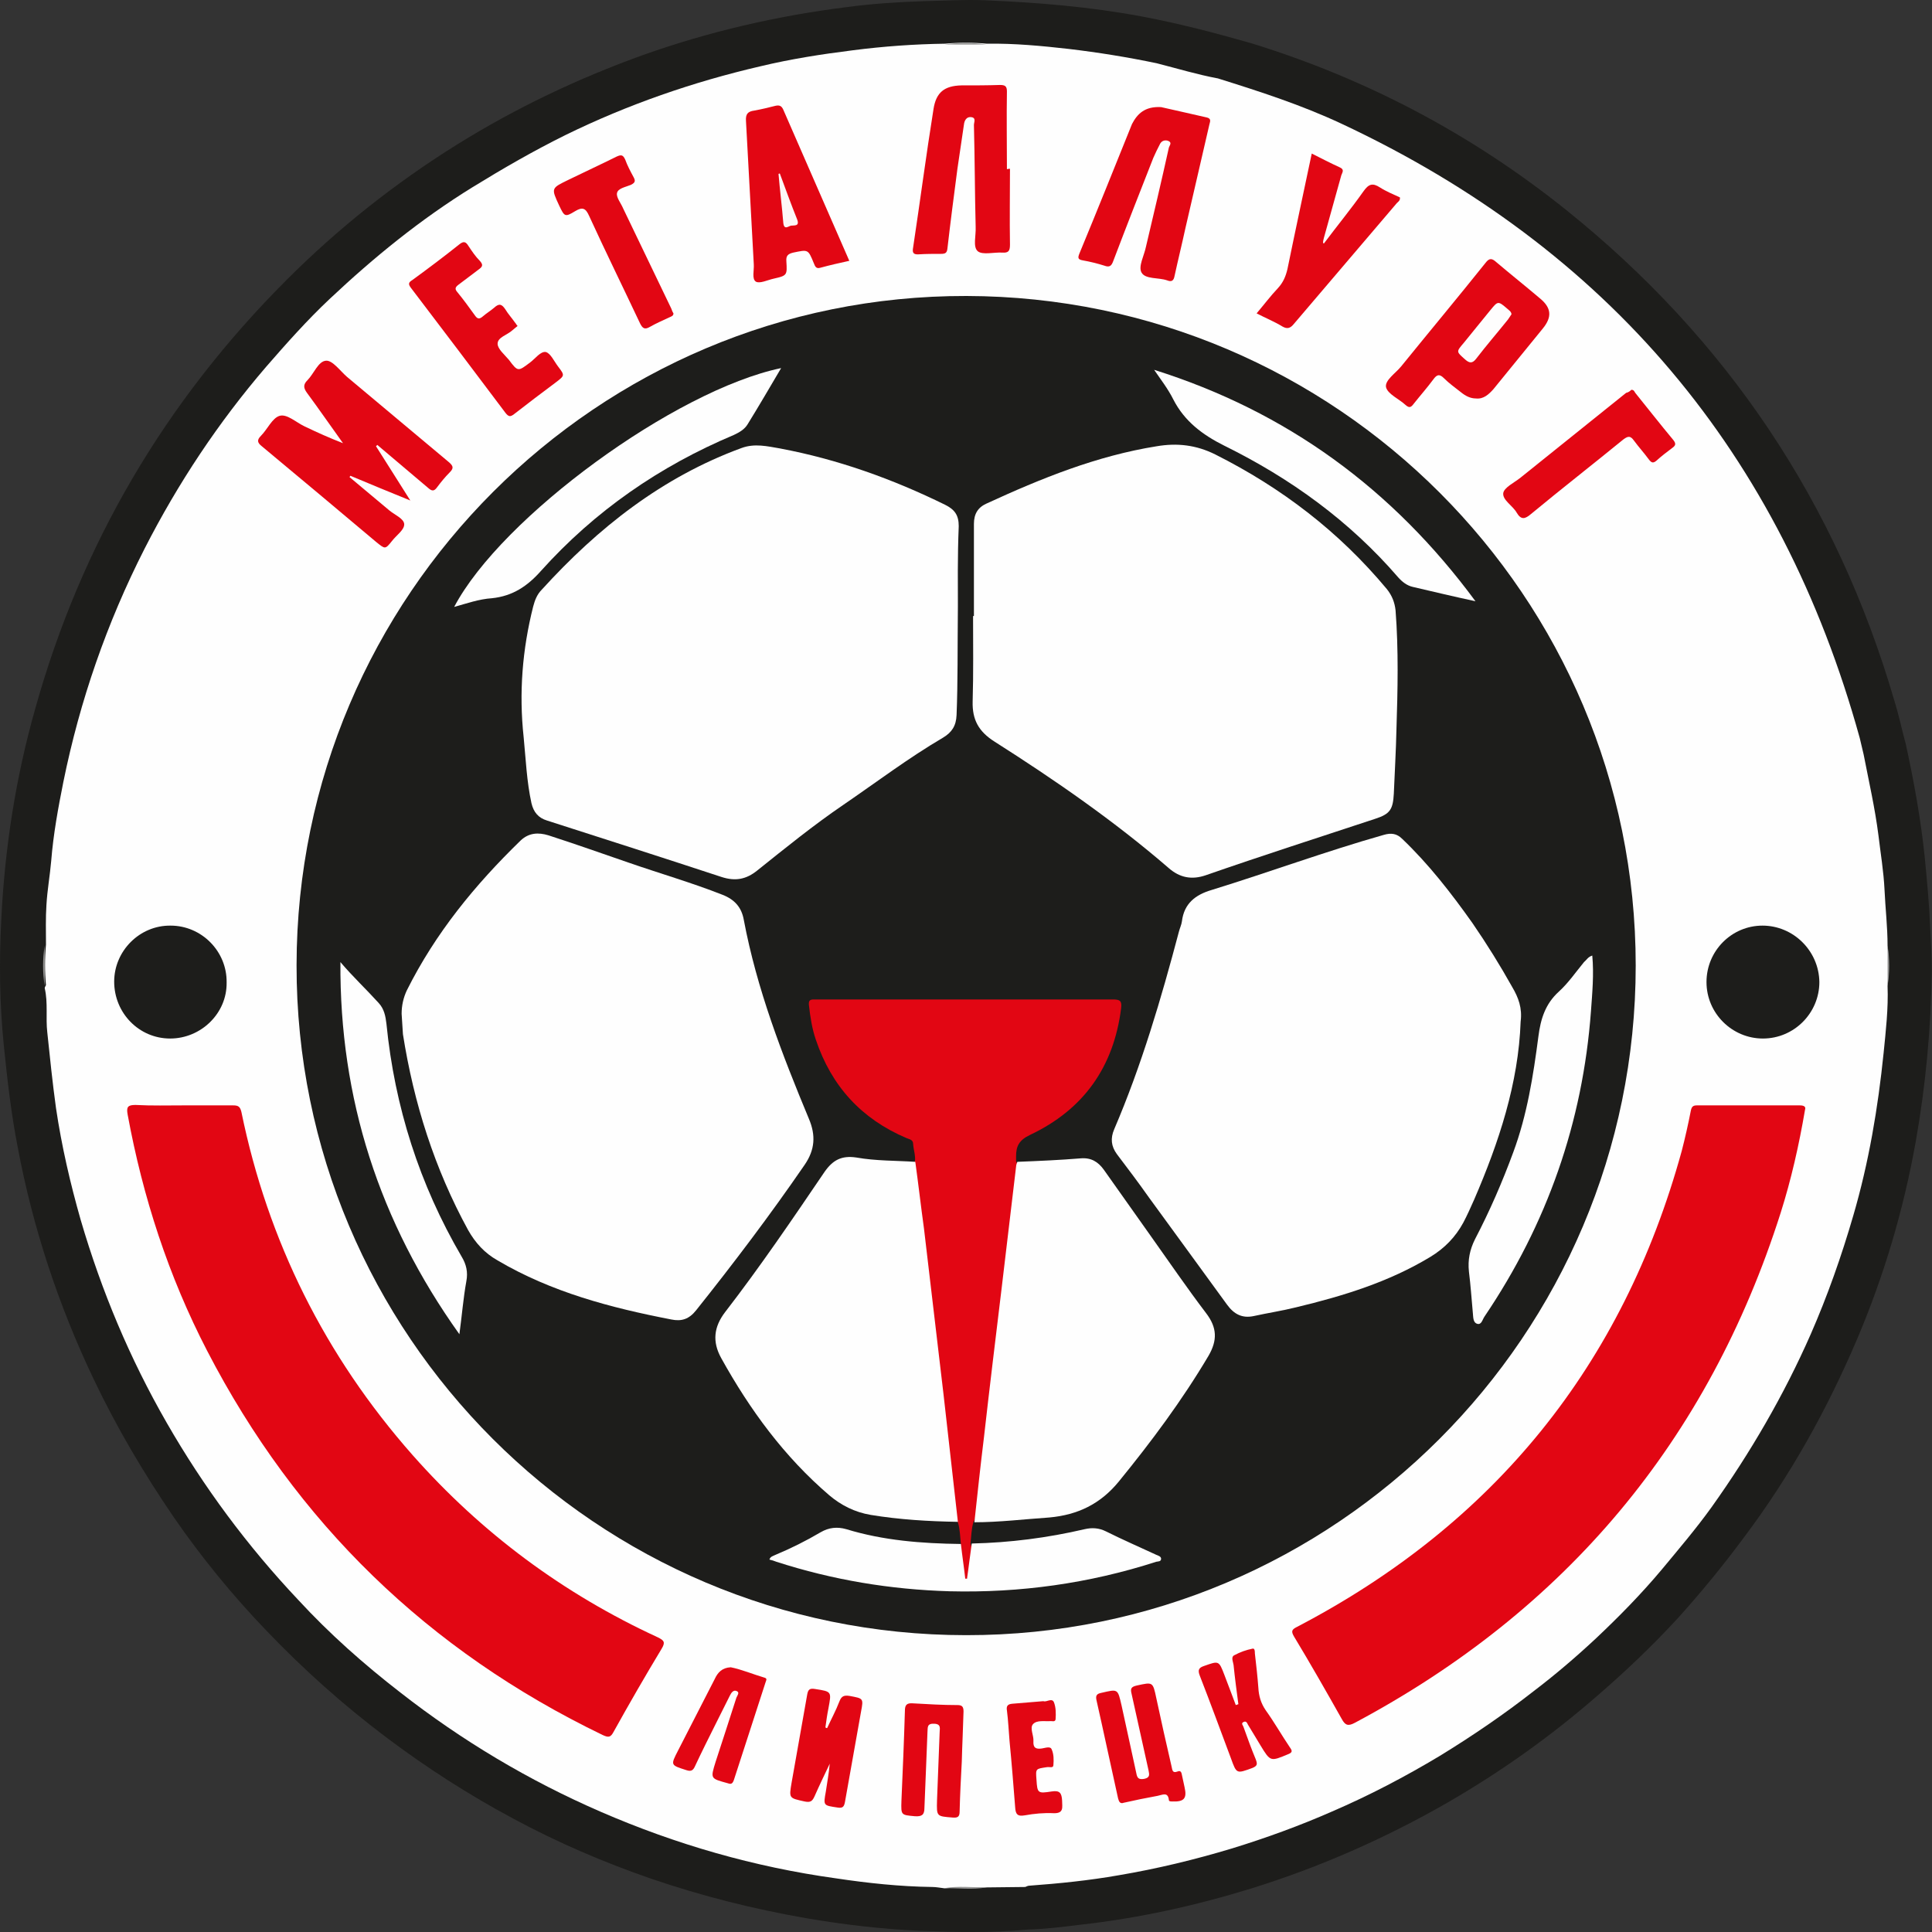
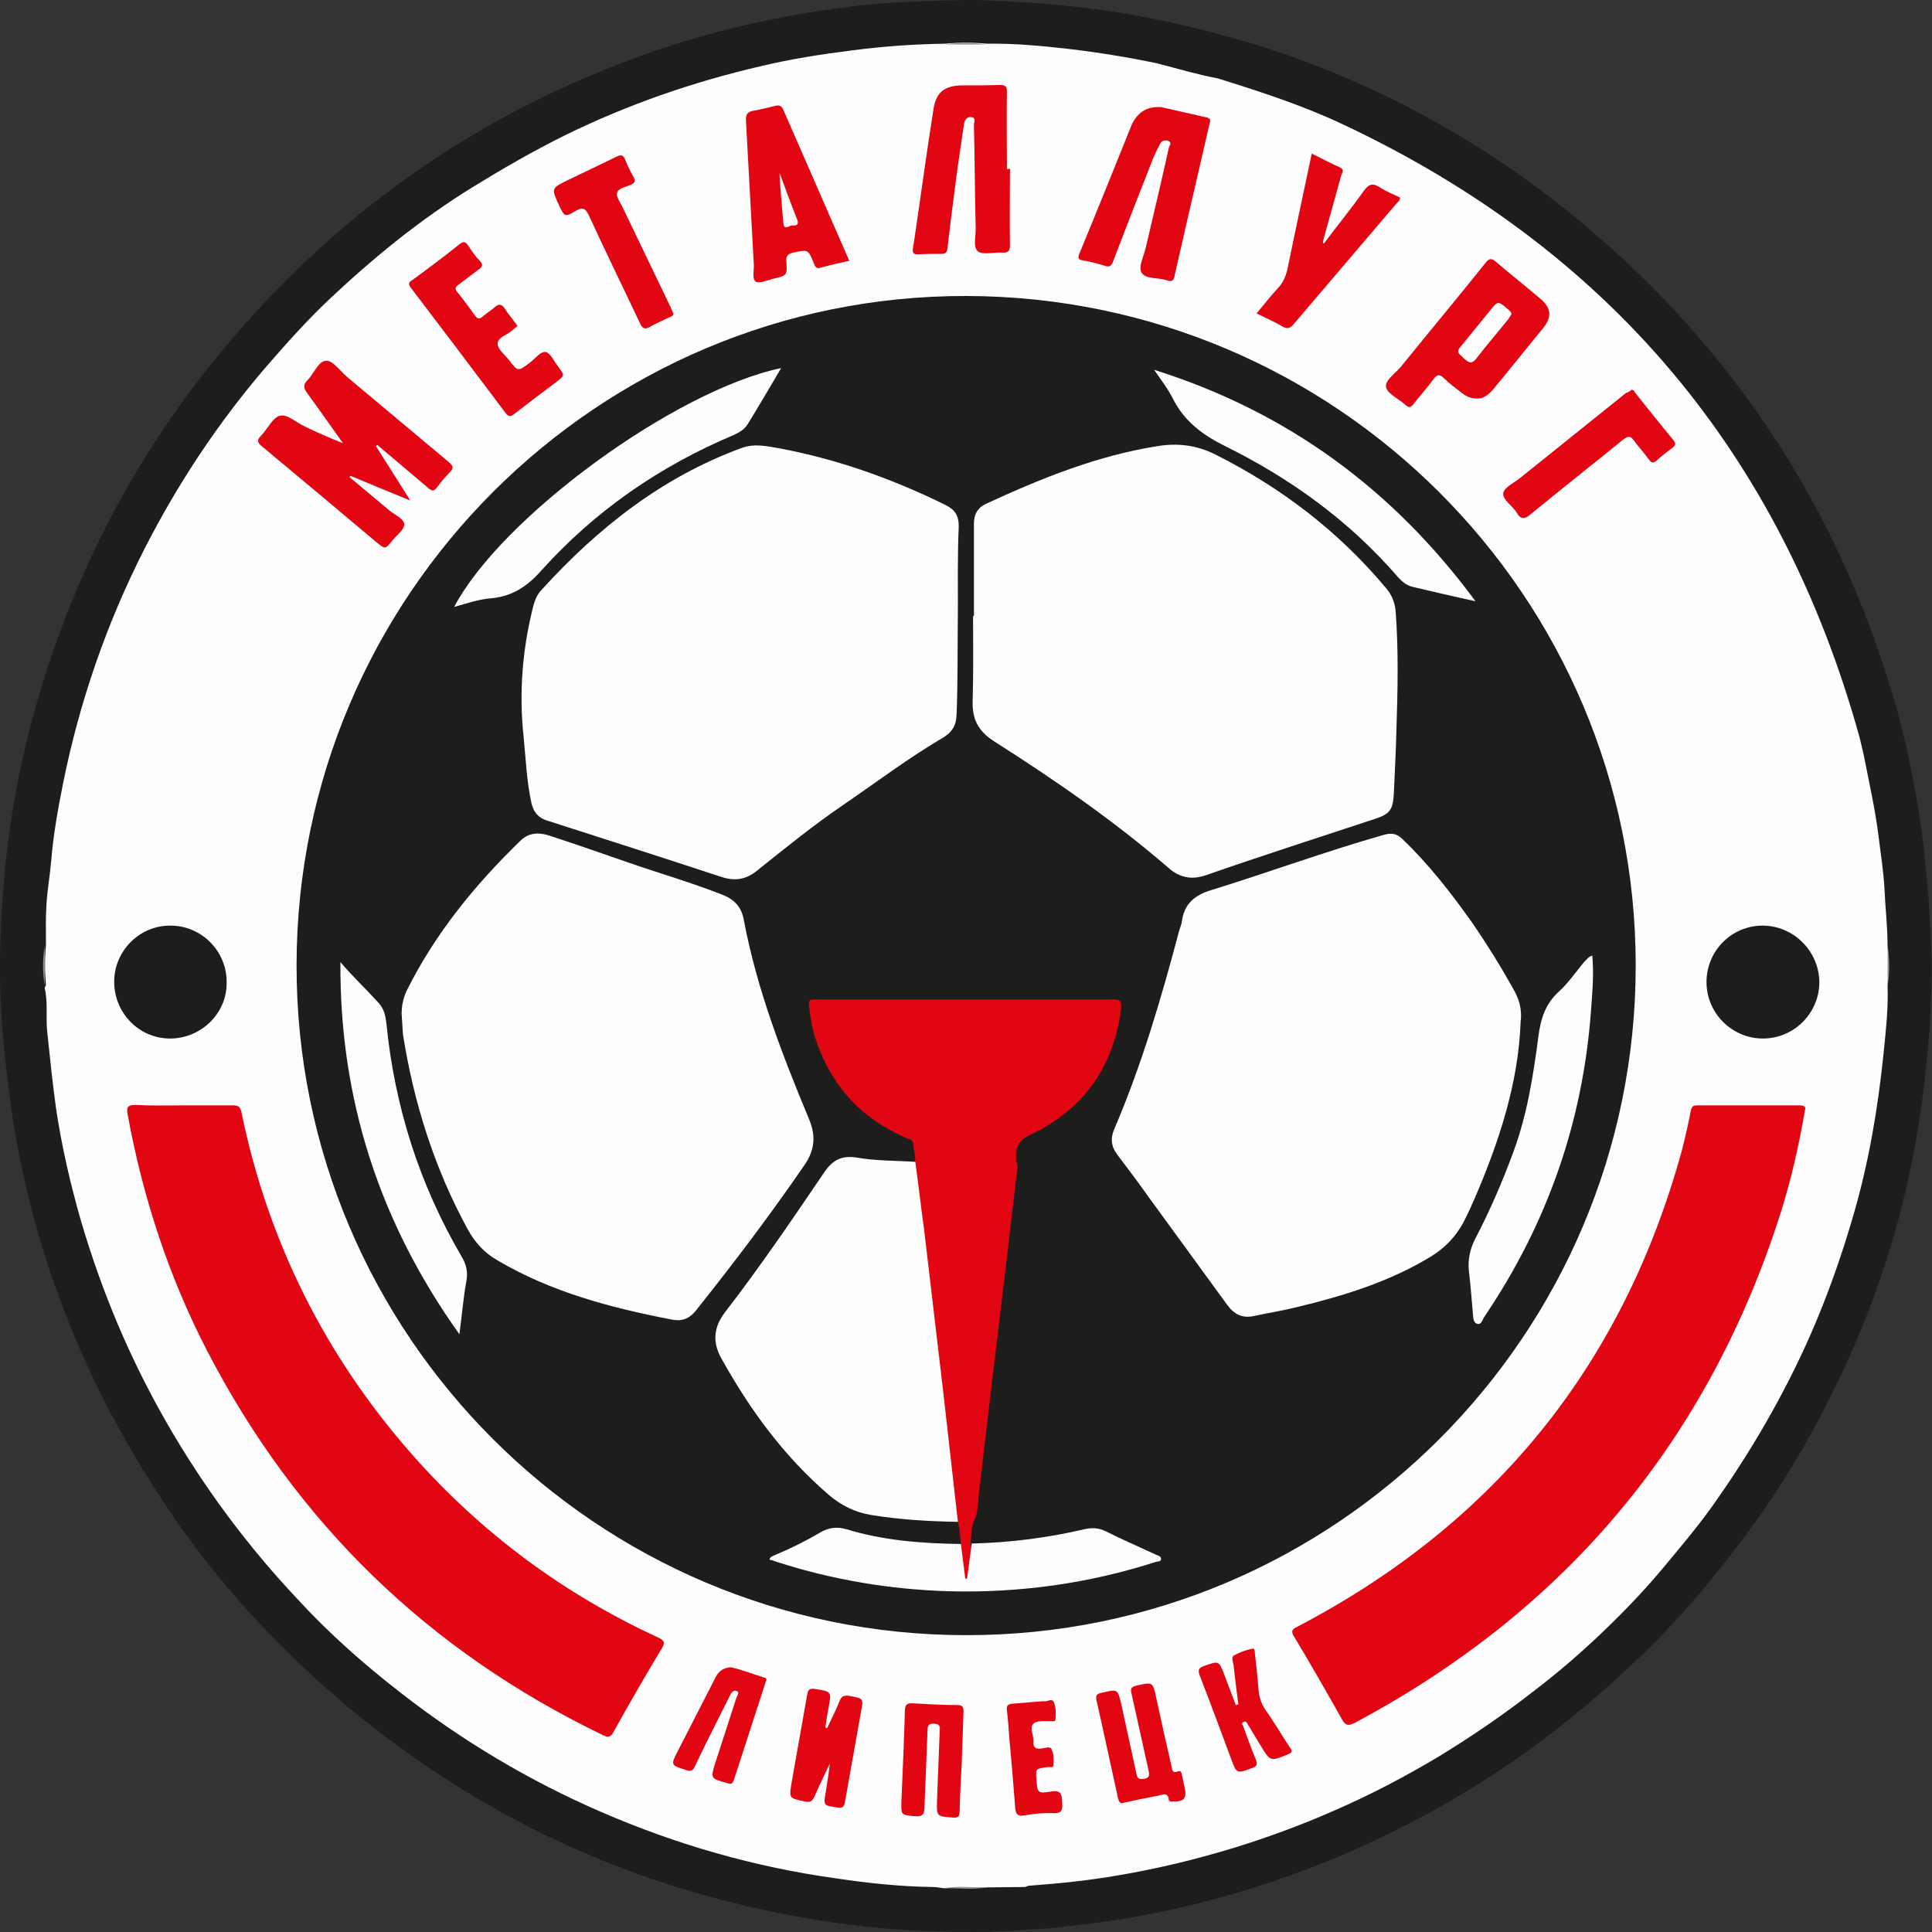
<svg xmlns="http://www.w3.org/2000/svg" width="50" height="50" viewBox="0 0 50 50" fill="none">
  <rect x="0" y="0" width="50" height="50" fill="#333333" stroke="none" />
  <g clip-path="url(#clip0_7229_441)">
    <path d="M49.951 23.978C49.928 23.393 49.872 22.809 49.816 22.224C49.715 21.224 49.535 20.235 49.322 19.258C49.22 18.887 49.142 18.505 49.029 18.145C47.535 13.01 44.692 8.773 40.534 5.435C38.095 3.48 35.376 2.042 32.386 1.12C31.442 0.85 30.498 0.603 29.532 0.423C28.206 0.176 26.857 0.064 25.509 0.008C24.97 -0.015 24.43 0.019 23.902 0.03C23.228 0.053 22.553 0.097 21.89 0.187C20.104 0.412 18.351 0.817 16.642 1.424C14.957 2.03 13.35 2.795 11.833 3.738C10.226 4.739 8.753 5.907 7.416 7.245C4.281 10.38 2.101 14.077 0.91 18.348C0.404 20.134 0.123 21.955 0.033 23.798C-0.023 24.888 -0.012 25.978 0.1 27.068C0.19 27.956 0.291 28.832 0.46 29.698C0.853 31.788 1.516 33.788 2.427 35.699C3.022 36.946 3.719 38.126 4.494 39.261C5.214 40.306 6.023 41.295 6.899 42.205C7.854 43.205 8.888 44.127 9.99 44.958C11.035 45.745 12.136 46.453 13.293 47.071C14.44 47.689 15.62 48.195 16.856 48.622C18.171 49.071 19.508 49.408 20.879 49.645C21.857 49.813 22.834 49.925 23.823 49.97C24.745 50.004 25.666 50.027 26.588 49.937C27.048 49.925 27.498 49.869 27.948 49.813C29.465 49.645 30.937 49.319 32.398 48.869C34.162 48.319 35.848 47.577 37.455 46.655C38.837 45.857 40.118 44.947 41.32 43.902C42.062 43.261 42.759 42.599 43.422 41.879C44.029 41.205 44.602 40.508 45.141 39.778C46.332 38.193 47.288 36.474 48.063 34.653C48.76 33.013 49.265 31.305 49.58 29.54C49.839 28.079 49.973 26.607 49.996 25.135C49.996 24.742 49.973 24.36 49.951 23.978ZM48.805 25.483C48.793 25.54 48.782 25.596 48.782 25.652C48.771 26.495 48.681 27.338 48.569 28.18C48.231 30.732 47.49 33.148 46.366 35.451C45.804 36.597 45.141 37.688 44.411 38.733C43.253 40.362 41.927 41.812 40.399 43.104C38.679 44.565 36.791 45.767 34.724 46.7C32.881 47.532 30.959 48.116 28.97 48.465C28.228 48.599 27.487 48.667 26.734 48.723C26.655 48.734 26.576 48.712 26.532 48.79C26.206 48.712 25.869 48.757 25.543 48.768C25.194 48.847 24.846 48.79 24.486 48.802C24.363 48.779 24.239 48.757 24.115 48.757C23.317 48.757 22.531 48.678 21.744 48.566C18.845 48.161 16.114 47.262 13.552 45.846C11.731 44.846 10.068 43.61 8.562 42.183C7.809 41.475 7.124 40.711 6.483 39.913C4.472 37.452 3.011 34.676 2.123 31.608C1.752 30.316 1.483 29.001 1.337 27.664C1.258 26.933 1.224 26.214 1.19 25.483C1.168 25.157 1.168 24.82 1.19 24.494C1.19 24.472 1.202 24.45 1.202 24.427C1.235 23.382 1.314 22.337 1.483 21.292C2.045 17.831 3.281 14.65 5.236 11.74C6.394 10.02 7.742 8.47 9.304 7.099C10.765 5.817 12.35 4.727 14.08 3.828C15.822 2.918 17.654 2.255 19.564 1.806C20.845 1.502 22.138 1.311 23.452 1.232C23.79 1.21 24.138 1.221 24.475 1.176C24.823 1.143 25.183 1.131 25.531 1.188C25.633 1.21 25.734 1.21 25.835 1.21C26.363 1.199 26.902 1.255 27.419 1.322C28.723 1.468 30.015 1.693 31.285 2.042C31.341 2.053 31.397 2.075 31.454 2.064C31.476 2.053 31.499 2.03 31.532 2.019L31.521 2.03C31.566 2.131 31.667 2.143 31.757 2.165C33.6 2.716 35.353 3.48 37.016 4.446C38.769 5.458 40.343 6.705 41.781 8.11C42.264 8.582 42.714 9.088 43.152 9.605C44.208 10.863 45.141 12.212 45.928 13.661C46.883 15.426 47.613 17.28 48.097 19.224C48.119 19.325 48.119 19.438 48.22 19.505C48.209 19.527 48.198 19.55 48.198 19.584C48.209 19.786 48.265 19.988 48.299 20.179C48.468 21.101 48.625 22.022 48.703 22.955C48.737 23.449 48.771 23.955 48.805 24.45C48.85 24.809 48.838 25.146 48.805 25.483Z" fill="#1D1D1B" />
    <path d="M31.521 2.03C32.6 2.367 33.679 2.716 34.712 3.199C41.624 6.435 46.096 11.74 48.13 19.1C48.164 19.235 48.198 19.381 48.231 19.527C48.366 20.224 48.524 20.91 48.614 21.618C48.67 22.09 48.748 22.55 48.771 23.022C48.793 23.506 48.85 23.989 48.85 24.472C48.883 24.82 48.883 25.169 48.85 25.517C48.872 26.101 48.805 26.674 48.748 27.248C48.602 28.675 48.366 30.08 47.962 31.462C47.658 32.507 47.299 33.529 46.861 34.53C46.164 36.114 45.298 37.598 44.298 39.002C43.894 39.564 43.444 40.092 43.006 40.62C42.478 41.25 41.905 41.834 41.309 42.396C40.792 42.879 40.253 43.34 39.691 43.767C38.915 44.374 38.106 44.925 37.264 45.441C36.364 45.981 35.443 46.464 34.477 46.88C33.634 47.251 32.768 47.565 31.892 47.835C30.925 48.127 29.948 48.363 28.948 48.532C28.183 48.667 27.408 48.745 26.633 48.802C26.599 48.802 26.565 48.824 26.532 48.835C26.206 48.835 25.869 48.846 25.543 48.846C25.172 48.88 24.801 48.835 24.441 48.869C24.34 48.858 24.228 48.835 24.127 48.835C23.284 48.824 22.452 48.734 21.632 48.611C19.519 48.318 17.496 47.734 15.552 46.891C13.687 46.082 11.956 45.048 10.36 43.801C9.416 43.07 8.529 42.284 7.72 41.407C6.405 40.014 5.27 38.485 4.315 36.822C3.359 35.159 2.629 33.417 2.089 31.574C1.82 30.63 1.595 29.664 1.449 28.675C1.359 28.023 1.292 27.371 1.224 26.72C1.179 26.337 1.247 25.955 1.157 25.573C1.157 25.551 1.179 25.517 1.19 25.495C1.157 25.146 1.157 24.798 1.19 24.45C1.19 24.101 1.179 23.764 1.202 23.416C1.224 23.034 1.292 22.663 1.325 22.281C1.381 21.584 1.505 20.91 1.64 20.235C2.067 18.134 2.764 16.122 3.741 14.201C4.607 12.504 5.652 10.931 6.888 9.492C7.416 8.885 7.944 8.29 8.529 7.739C9.675 6.66 10.889 5.671 12.237 4.84C13.024 4.356 13.822 3.896 14.642 3.491C16.249 2.705 17.935 2.12 19.677 1.716C20.474 1.525 21.272 1.401 22.081 1.3C22.868 1.199 23.666 1.142 24.453 1.131C24.812 1.098 25.183 1.098 25.543 1.131C26.25 1.12 26.959 1.187 27.655 1.266C28.419 1.356 29.184 1.48 29.936 1.637C30.465 1.772 30.982 1.929 31.521 2.03Z" fill="#FEFEFE" />
    <path d="M25.532 1.154C25.172 1.154 24.801 1.154 24.441 1.154C24.801 1.098 25.161 1.098 25.532 1.154Z" fill="#949493" />
    <path d="M24.419 48.869C24.79 48.802 25.161 48.847 25.52 48.847C25.161 48.914 24.79 48.858 24.419 48.869Z" fill="#949493" />
    <path d="M1.157 24.472C1.157 24.82 1.157 25.169 1.157 25.517C1.101 25.169 1.101 24.82 1.157 24.472Z" fill="#949493" />
    <path d="M48.85 25.517C48.85 25.169 48.85 24.82 48.85 24.472C48.906 24.82 48.906 25.169 48.85 25.517Z" fill="#949493" />
    <path d="M42.332 24.989C42.332 34.552 34.555 42.329 25.003 42.318C15.44 42.318 7.663 34.541 7.675 24.978C7.686 15.415 15.462 7.638 25.014 7.66C34.578 7.683 42.332 15.437 42.332 24.989Z" fill="#1D1D1B" />
    <path d="M4.764 28.607C5.191 28.607 5.607 28.607 6.034 28.607C6.169 28.607 6.214 28.641 6.247 28.776C6.933 32.125 8.416 35.092 10.675 37.654C12.462 39.677 14.586 41.25 17.024 42.374C17.182 42.452 17.227 42.497 17.125 42.666C16.698 43.374 16.283 44.093 15.878 44.823C15.8 44.969 15.743 44.969 15.597 44.902C11.08 42.722 7.663 39.407 5.36 34.957C4.359 33.024 3.696 30.979 3.303 28.843C3.269 28.652 3.303 28.596 3.505 28.596C3.932 28.619 4.348 28.607 4.764 28.607Z" fill="#E20613" />
    <path d="M46.714 28.72C46.557 29.641 46.355 30.529 46.085 31.383C44.208 37.283 40.522 41.677 35.061 44.587C34.892 44.677 34.814 44.655 34.724 44.486C34.319 43.767 33.915 43.059 33.488 42.351C33.409 42.216 33.431 42.171 33.566 42.104C38.668 39.441 41.995 35.339 43.523 29.787C43.613 29.439 43.691 29.091 43.759 28.742C43.781 28.641 43.815 28.607 43.916 28.607C44.804 28.607 45.692 28.607 46.58 28.607C46.703 28.607 46.737 28.652 46.714 28.72Z" fill="#E20613" />
    <path d="M9.731 11.549C10.012 11.998 10.304 12.448 10.619 12.953C10.068 12.729 9.574 12.526 9.068 12.313C9.057 12.324 9.057 12.335 9.046 12.347C9.394 12.639 9.731 12.92 10.079 13.212C10.214 13.324 10.461 13.425 10.461 13.571C10.461 13.717 10.259 13.852 10.147 13.998C9.967 14.223 9.967 14.212 9.742 14.032C8.753 13.201 7.764 12.369 6.776 11.549C6.663 11.459 6.641 11.391 6.753 11.279C6.922 11.11 7.045 10.818 7.236 10.762C7.427 10.706 7.663 10.931 7.877 11.032C8.203 11.189 8.529 11.335 8.877 11.47C8.562 11.032 8.259 10.593 7.944 10.166C7.854 10.043 7.843 9.953 7.956 9.841C8.124 9.672 8.236 9.346 8.439 9.335C8.607 9.324 8.798 9.593 8.978 9.751C9.855 10.481 10.731 11.223 11.608 11.953C11.743 12.066 11.743 12.122 11.63 12.234C11.518 12.347 11.417 12.47 11.316 12.605C11.237 12.717 11.181 12.717 11.08 12.627C10.641 12.257 10.203 11.886 9.765 11.515C9.754 11.526 9.742 11.537 9.731 11.549Z" fill="#E20613" />
    <path d="M26.138 4.368C26.138 5.02 26.127 5.683 26.138 6.334C26.138 6.503 26.093 6.548 25.936 6.537C25.722 6.525 25.43 6.604 25.306 6.503C25.172 6.391 25.262 6.098 25.25 5.874C25.228 4.997 25.228 4.109 25.205 3.233C25.205 3.165 25.273 3.042 25.127 3.031C25.014 3.019 24.958 3.12 24.947 3.222C24.891 3.604 24.834 3.986 24.778 4.368C24.688 5.053 24.599 5.739 24.52 6.424C24.509 6.548 24.464 6.57 24.351 6.57C24.16 6.57 23.969 6.57 23.778 6.582C23.621 6.593 23.61 6.525 23.632 6.402C23.812 5.211 23.969 4.008 24.16 2.817C24.228 2.39 24.441 2.221 24.88 2.21C25.217 2.21 25.554 2.21 25.88 2.199C26.015 2.199 26.059 2.233 26.059 2.368C26.048 3.042 26.059 3.705 26.059 4.379C26.093 4.368 26.116 4.368 26.138 4.368Z" fill="#E20613" />
    <path d="M30.049 2.772C30.386 2.851 30.813 2.941 31.24 3.042C31.364 3.075 31.308 3.165 31.296 3.233C31.094 4.12 30.881 5.02 30.678 5.907C30.588 6.323 30.487 6.728 30.397 7.143C30.375 7.267 30.319 7.301 30.206 7.256C29.982 7.177 29.644 7.233 29.543 7.054C29.453 6.896 29.611 6.615 29.656 6.391C29.858 5.536 30.06 4.682 30.251 3.817C30.262 3.772 30.341 3.693 30.24 3.649C30.161 3.615 30.072 3.637 30.026 3.716C29.959 3.84 29.903 3.963 29.847 4.087C29.498 4.975 29.15 5.862 28.813 6.75C28.768 6.874 28.723 6.93 28.577 6.874C28.397 6.818 28.217 6.773 28.026 6.739C27.891 6.716 27.891 6.671 27.936 6.559C28.397 5.447 28.847 4.323 29.296 3.21C29.431 2.952 29.622 2.749 30.049 2.772Z" fill="#E20613" />
    <path d="M38.196 10.312C38.05 10.312 37.926 10.245 37.814 10.155C37.657 10.031 37.499 9.919 37.365 9.784C37.252 9.672 37.185 9.694 37.095 9.818C36.938 10.031 36.758 10.234 36.589 10.447C36.522 10.537 36.477 10.571 36.376 10.481C36.207 10.324 35.915 10.2 35.87 10.02C35.836 9.841 36.117 9.661 36.263 9.481C36.983 8.593 37.724 7.705 38.443 6.806C38.544 6.671 38.612 6.683 38.724 6.784C39.095 7.099 39.477 7.402 39.848 7.717C40.151 7.964 40.174 8.2 39.927 8.503C39.5 9.031 39.073 9.548 38.646 10.076C38.533 10.2 38.398 10.335 38.196 10.312Z" fill="#E20613" />
    <path d="M21.98 6.75C21.722 6.806 21.474 6.863 21.227 6.93C21.115 6.964 21.092 6.885 21.059 6.806C20.913 6.447 20.913 6.458 20.53 6.537C20.396 6.57 20.339 6.615 20.351 6.762C20.373 7.121 20.373 7.132 20.025 7.211C19.867 7.245 19.665 7.346 19.564 7.29C19.452 7.222 19.519 6.998 19.508 6.84C19.44 5.604 19.373 4.368 19.306 3.132C19.294 2.952 19.351 2.885 19.519 2.862C19.71 2.828 19.89 2.783 20.07 2.738C20.171 2.716 20.227 2.738 20.272 2.84C20.834 4.132 21.407 5.435 21.98 6.75Z" fill="#E20613" />
    <path d="M4.404 26.877C3.595 26.877 2.955 26.214 2.955 25.405C2.955 24.607 3.618 23.944 4.416 23.955C5.214 23.955 5.877 24.618 5.865 25.427C5.877 26.225 5.202 26.877 4.404 26.877Z" fill="#1D1D1B" />
    <path d="M44.164 25.416C44.164 24.607 44.815 23.955 45.613 23.955C46.411 23.955 47.074 24.607 47.085 25.416C47.085 26.214 46.434 26.877 45.624 26.877C44.827 26.877 44.164 26.225 44.164 25.416Z" fill="#1D1D1B" />
    <path d="M13.395 8.436C13.35 8.469 13.305 8.514 13.26 8.548C13.125 8.672 12.878 8.728 12.878 8.896C12.878 9.031 13.057 9.177 13.17 9.312C13.406 9.627 13.406 9.616 13.72 9.38C13.855 9.279 13.99 9.088 14.125 9.11C14.249 9.144 14.338 9.346 14.44 9.481C14.619 9.717 14.619 9.717 14.383 9.897C14.024 10.166 13.664 10.436 13.305 10.717C13.204 10.796 13.159 10.784 13.08 10.683C12.271 9.604 11.462 8.537 10.641 7.458C10.563 7.357 10.563 7.312 10.675 7.245C11.091 6.941 11.495 6.638 11.889 6.323C12.001 6.233 12.057 6.256 12.125 6.368C12.215 6.503 12.305 6.638 12.417 6.75C12.518 6.862 12.484 6.907 12.372 6.986C12.203 7.11 12.035 7.245 11.866 7.368C11.776 7.436 11.765 7.481 11.844 7.57C12.001 7.761 12.147 7.964 12.293 8.166C12.361 8.267 12.417 8.256 12.495 8.189C12.585 8.11 12.698 8.042 12.788 7.964C12.922 7.84 12.99 7.874 13.08 8.009C13.147 8.121 13.248 8.233 13.327 8.346C13.35 8.368 13.361 8.402 13.395 8.436Z" fill="#E20613" />
    <path d="M34.263 6.301C34.6 5.851 34.96 5.413 35.286 4.952C35.421 4.761 35.522 4.727 35.713 4.851C35.87 4.952 36.061 5.031 36.23 5.109C36.241 5.188 36.185 5.222 36.151 5.255C35.263 6.301 34.376 7.334 33.488 8.38C33.398 8.492 33.319 8.526 33.184 8.447C32.982 8.323 32.757 8.233 32.521 8.11C32.712 7.885 32.881 7.66 33.072 7.458C33.207 7.312 33.274 7.155 33.319 6.964C33.521 5.975 33.735 4.986 33.948 3.974C34.196 4.098 34.432 4.222 34.679 4.334C34.803 4.39 34.735 4.469 34.713 4.536C34.566 5.076 34.409 5.615 34.263 6.154C34.252 6.199 34.241 6.233 34.241 6.278C34.241 6.289 34.252 6.301 34.263 6.301Z" fill="#E20613" />
    <path d="M17.429 8.11C17.429 8.177 17.373 8.189 17.328 8.211C17.159 8.29 16.979 8.368 16.822 8.458C16.687 8.537 16.631 8.503 16.564 8.368C16.125 7.436 15.676 6.525 15.249 5.593C15.159 5.39 15.08 5.345 14.878 5.469C14.62 5.626 14.608 5.604 14.473 5.323C14.26 4.862 14.26 4.874 14.721 4.649C15.136 4.446 15.552 4.255 15.957 4.053C16.08 3.997 16.125 4.008 16.181 4.132C16.238 4.289 16.316 4.435 16.395 4.581C16.451 4.682 16.44 4.727 16.328 4.784C16.193 4.84 15.991 4.873 15.968 4.997C15.945 5.109 16.069 5.256 16.125 5.39C16.541 6.256 16.957 7.121 17.373 7.986C17.384 8.02 17.406 8.076 17.429 8.11Z" fill="#E20613" />
    <path d="M42.219 10.088C42.287 10.088 42.298 10.133 42.32 10.167C42.646 10.571 42.972 10.987 43.309 11.392C43.388 11.493 43.354 11.538 43.276 11.594C43.141 11.695 42.995 11.807 42.871 11.92C42.781 11.998 42.736 11.976 42.669 11.886C42.545 11.717 42.41 11.571 42.287 11.403C42.197 11.279 42.141 11.279 42.017 11.369C41.219 12.021 40.41 12.65 39.623 13.302C39.466 13.437 39.365 13.459 39.252 13.268C39.151 13.088 38.882 12.942 38.904 12.762C38.927 12.616 39.185 12.493 39.342 12.369C40.253 11.639 41.174 10.897 42.084 10.167C42.141 10.155 42.186 10.122 42.219 10.088Z" fill="#E20613" />
    <path d="M21.407 44.722C21.508 44.498 21.632 44.273 21.722 44.037C21.778 43.891 21.845 43.868 21.991 43.891C22.34 43.958 22.351 43.947 22.284 44.295C22.149 45.071 22.003 45.857 21.868 46.633C21.845 46.756 21.812 46.801 21.677 46.779C21.306 46.723 21.306 46.734 21.373 46.363C21.407 46.127 21.452 45.891 21.474 45.644C21.34 45.925 21.205 46.206 21.081 46.487C21.025 46.61 20.98 46.655 20.823 46.622C20.418 46.532 20.418 46.543 20.486 46.138C20.62 45.374 20.755 44.621 20.89 43.857C20.913 43.722 20.958 43.688 21.092 43.711C21.531 43.778 21.519 43.778 21.441 44.206C21.407 44.374 21.385 44.531 21.362 44.7C21.373 44.722 21.385 44.722 21.407 44.722Z" fill="#E20613" />
    <path d="M29.082 46.655C28.993 46.689 28.959 46.633 28.936 46.543C28.745 45.689 28.566 44.835 28.375 43.992C28.352 43.88 28.386 43.835 28.498 43.812C28.936 43.711 28.925 43.7 29.026 44.138C29.15 44.722 29.285 45.307 29.408 45.891C29.431 46.015 29.465 46.06 29.611 46.037C29.768 46.004 29.745 45.925 29.723 45.812C29.577 45.15 29.431 44.486 29.285 43.835C29.251 43.7 29.273 43.655 29.42 43.621C29.835 43.531 29.835 43.52 29.925 43.947C30.049 44.531 30.184 45.127 30.319 45.711C30.341 45.79 30.33 45.902 30.476 45.846C30.555 45.812 30.577 45.869 30.588 45.936C30.611 46.048 30.633 46.15 30.656 46.251C30.723 46.543 30.645 46.633 30.341 46.622C30.307 46.622 30.251 46.622 30.251 46.588C30.229 46.363 30.083 46.453 29.959 46.476C29.656 46.532 29.375 46.588 29.082 46.655Z" fill="#E20613" />
    <path d="M24.891 45.588C24.868 46.015 24.846 46.442 24.835 46.88C24.835 47.015 24.79 47.049 24.655 47.038C24.239 47.004 24.239 47.015 24.25 46.599C24.273 46.015 24.295 45.419 24.318 44.835C24.318 44.734 24.363 44.621 24.183 44.61C23.981 44.599 24.014 44.711 24.003 44.824C23.981 45.475 23.947 46.139 23.924 46.79C23.924 46.97 23.857 47.015 23.677 47.004C23.318 46.97 23.318 46.981 23.329 46.61C23.363 45.835 23.396 45.048 23.419 44.273C23.419 44.127 23.464 44.071 23.621 44.082C24.003 44.104 24.396 44.127 24.779 44.127C24.902 44.127 24.936 44.172 24.936 44.295C24.925 44.722 24.902 45.15 24.891 45.588Z" fill="#E20613" />
    <path d="M32.049 44.104C32.004 43.767 31.959 43.43 31.925 43.093C31.914 43.003 31.847 42.88 31.948 42.835C32.094 42.756 32.251 42.7 32.42 42.666C32.476 42.655 32.476 42.745 32.476 42.79C32.51 43.082 32.544 43.385 32.566 43.677C32.577 43.891 32.633 44.082 32.757 44.262C32.982 44.576 33.173 44.913 33.386 45.228C33.443 45.307 33.454 45.352 33.341 45.397C32.881 45.588 32.881 45.599 32.622 45.172C32.51 44.992 32.409 44.812 32.296 44.633C32.274 44.588 32.251 44.532 32.184 44.565C32.105 44.599 32.173 44.655 32.184 44.7C32.285 44.981 32.386 45.262 32.499 45.532C32.544 45.655 32.544 45.7 32.409 45.756C32.004 45.903 32.004 45.914 31.858 45.509C31.588 44.79 31.33 44.082 31.049 43.363C30.993 43.217 31.026 43.16 31.161 43.115C31.543 42.981 31.543 42.969 31.689 43.352C31.791 43.61 31.881 43.868 31.982 44.127C32.004 44.116 32.027 44.116 32.049 44.104Z" fill="#E20613" />
    <path d="M18.912 43.149C19.193 43.205 19.485 43.329 19.789 43.419C19.867 43.441 19.823 43.498 19.811 43.542C19.542 44.385 19.261 45.228 18.991 46.071C18.957 46.161 18.924 46.183 18.834 46.15C18.384 46.026 18.384 46.037 18.519 45.599C18.699 45.048 18.878 44.498 19.058 43.936C19.081 43.88 19.148 43.801 19.07 43.767C18.98 43.722 18.924 43.812 18.89 43.88C18.766 44.127 18.642 44.374 18.519 44.621C18.339 44.981 18.159 45.34 17.991 45.7C17.946 45.801 17.901 45.858 17.766 45.812C17.35 45.678 17.35 45.689 17.552 45.296C17.867 44.678 18.182 44.071 18.497 43.453C18.575 43.284 18.688 43.16 18.912 43.149Z" fill="#E20613" />
    <path d="M27.003 44.026C27.082 44.059 27.217 43.936 27.273 44.048C27.329 44.183 27.329 44.352 27.318 44.498C27.307 44.565 27.239 44.542 27.195 44.542C27.037 44.554 26.835 44.509 26.734 44.621C26.644 44.722 26.756 44.913 26.745 45.059C26.734 45.228 26.801 45.273 26.959 45.251C27.049 45.239 27.183 45.183 27.217 45.273C27.273 45.397 27.273 45.543 27.262 45.678C27.262 45.767 27.161 45.722 27.093 45.734C26.801 45.779 26.801 45.767 26.824 46.06C26.846 46.408 26.857 46.419 27.217 46.363C27.431 46.329 27.476 46.408 27.487 46.599C27.487 46.768 27.543 46.936 27.262 46.925C27.015 46.914 26.768 46.936 26.52 46.981C26.329 47.015 26.284 46.947 26.273 46.779C26.228 46.206 26.183 45.633 26.127 45.059C26.105 44.801 26.093 44.531 26.06 44.273C26.037 44.149 26.082 44.104 26.194 44.093C26.475 44.071 26.734 44.048 27.003 44.026Z" fill="#E20613" />
    <path d="M24.79 15.684C24.779 16.842 24.79 17.673 24.756 18.505C24.745 18.786 24.632 18.954 24.408 19.089C23.509 19.617 22.677 20.247 21.823 20.831C21.048 21.359 20.328 21.944 19.598 22.528C19.306 22.764 19.025 22.809 18.676 22.697C17.171 22.202 15.665 21.719 14.159 21.236C13.934 21.168 13.81 21.022 13.754 20.786C13.631 20.224 13.608 19.651 13.552 19.078C13.428 17.932 13.518 16.808 13.799 15.695C13.844 15.527 13.9 15.381 14.024 15.257C15.474 13.662 17.137 12.347 19.193 11.594C19.53 11.47 19.856 11.549 20.182 11.605C21.677 11.886 23.093 12.392 24.464 13.066C24.711 13.19 24.812 13.336 24.812 13.617C24.779 14.403 24.79 15.201 24.79 15.684Z" fill="#FEFEFE" />
    <path d="M10.394 26.236C10.394 26.023 10.439 25.821 10.529 25.63C11.271 24.146 12.293 22.899 13.473 21.753C13.687 21.55 13.934 21.539 14.193 21.618C14.889 21.843 15.586 22.09 16.272 22.326C17.081 22.607 17.901 22.843 18.699 23.157C19.014 23.281 19.193 23.483 19.25 23.809C19.587 25.596 20.238 27.282 20.935 28.956C21.115 29.383 21.093 29.754 20.823 30.147C19.935 31.44 18.991 32.687 18.014 33.912C17.834 34.137 17.643 34.204 17.373 34.148C15.8 33.844 14.271 33.44 12.878 32.62C12.541 32.428 12.305 32.17 12.114 31.833C11.248 30.248 10.709 28.552 10.428 26.765C10.417 26.596 10.405 26.416 10.394 26.236Z" fill="#FEFEFE" />
    <path d="M25.205 15.943C25.205 15.145 25.205 14.358 25.205 13.56C25.205 13.302 25.306 13.133 25.531 13.032C26.947 12.38 28.386 11.796 29.936 11.549C30.465 11.459 30.959 11.515 31.453 11.762C33.173 12.627 34.656 13.762 35.892 15.246C36.027 15.414 36.095 15.594 36.117 15.796C36.196 16.819 36.173 17.853 36.14 18.876C36.128 19.426 36.095 19.988 36.072 20.539C36.05 20.954 35.971 21.067 35.589 21.191C34.128 21.674 32.656 22.146 31.206 22.651C30.847 22.775 30.532 22.719 30.24 22.46C28.835 21.247 27.307 20.19 25.734 19.19C25.329 18.932 25.16 18.628 25.172 18.156C25.194 17.426 25.183 16.684 25.183 15.943C25.194 15.943 25.194 15.943 25.205 15.943Z" fill="#FEFEFE" />
    <path d="M39.354 26.439C39.298 28.034 38.792 29.563 38.151 31.046C38.061 31.248 37.971 31.451 37.87 31.642C37.668 32.013 37.387 32.305 37.016 32.529C35.938 33.181 34.758 33.541 33.544 33.833C33.184 33.923 32.813 33.979 32.454 34.058C32.15 34.125 31.937 34.013 31.757 33.766C31.083 32.844 30.409 31.911 29.734 30.99C29.465 30.608 29.184 30.237 28.903 29.866C28.757 29.664 28.734 29.462 28.835 29.226C29.543 27.574 30.049 25.854 30.51 24.112C30.532 24.023 30.577 23.933 30.588 23.843C30.645 23.382 30.937 23.157 31.352 23.034C32.847 22.573 34.308 22.033 35.814 21.606C36.005 21.55 36.151 21.573 36.286 21.707C36.971 22.359 37.556 23.112 38.106 23.888C38.477 24.427 38.826 24.989 39.14 25.551C39.298 25.82 39.399 26.09 39.354 26.439Z" fill="#FEFEFE" />
    <path d="M24.868 39.958C24.846 39.767 24.846 39.575 24.79 39.396C24.644 39.148 24.666 38.856 24.632 38.587C24.385 36.508 24.138 34.44 23.891 32.361C23.812 31.698 23.733 31.035 23.655 30.361C23.643 30.259 23.61 30.158 23.677 30.068C23.7 29.911 23.643 29.765 23.632 29.608C23.632 29.484 23.52 29.484 23.452 29.45C22.295 28.956 21.52 28.113 21.115 26.911C21.014 26.618 20.969 26.315 20.935 26.012C20.924 25.899 20.958 25.866 21.059 25.866C21.093 25.866 21.115 25.866 21.149 25.866C23.7 25.866 26.251 25.866 28.802 25.866C28.981 25.866 29.038 25.899 29.015 26.09C28.824 27.619 28.037 28.72 26.655 29.372C26.374 29.506 26.296 29.664 26.296 29.922C26.296 29.967 26.296 30.012 26.296 30.057C26.363 30.169 26.329 30.304 26.307 30.417C25.992 33.148 25.655 35.867 25.34 38.598C25.307 38.856 25.329 39.137 25.194 39.384C25.138 39.564 25.138 39.767 25.116 39.946C25.217 40.25 25.116 40.531 25.048 40.812C25.026 40.901 24.913 40.901 24.891 40.812C24.868 40.542 24.767 40.261 24.868 39.958Z" fill="#E20613" />
    <path d="M23.688 30.068C23.767 30.642 23.834 31.226 23.913 31.799C24.082 33.226 24.25 34.665 24.419 36.092C24.543 37.193 24.666 38.294 24.79 39.385C24.037 39.373 23.273 39.328 22.531 39.205C22.126 39.137 21.767 38.957 21.463 38.699C20.295 37.699 19.407 36.485 18.665 35.148C18.429 34.721 18.474 34.339 18.766 33.957C19.677 32.777 20.508 31.552 21.34 30.327C21.553 30.023 21.778 29.9 22.16 29.956C22.666 30.046 23.183 30.035 23.688 30.068Z" fill="#FEFEFE" />
-     <path d="M25.217 39.396C25.296 38.665 25.374 37.935 25.464 37.204C25.61 35.912 25.767 34.62 25.925 33.316C26.048 32.271 26.172 31.237 26.296 30.192C26.296 30.147 26.318 30.102 26.329 30.068C26.88 30.046 27.419 30.023 27.97 29.978C28.24 29.956 28.419 30.068 28.566 30.271C28.97 30.844 29.386 31.428 29.791 32.001C30.262 32.664 30.723 33.339 31.218 33.99C31.499 34.361 31.51 34.687 31.274 35.092C30.588 36.249 29.791 37.317 28.948 38.35C28.476 38.924 27.891 39.205 27.161 39.272C26.498 39.317 25.857 39.396 25.217 39.396Z" fill="#FEFEFE" />
    <path d="M24.868 39.958C24.902 40.261 24.947 40.553 24.981 40.856C24.992 40.856 25.003 40.856 25.026 40.856C25.071 40.553 25.104 40.25 25.149 39.946C26.138 39.924 27.105 39.8 28.071 39.575C28.262 39.531 28.442 39.542 28.622 39.632C29.049 39.845 29.487 40.036 29.925 40.239C29.982 40.261 30.049 40.283 30.049 40.34C30.049 40.418 29.97 40.407 29.925 40.418C28.184 40.98 26.397 41.227 24.576 41.182C23.048 41.138 21.553 40.89 20.092 40.418C20.036 40.396 19.969 40.373 19.913 40.362C19.935 40.283 20.003 40.272 20.07 40.239C20.474 40.07 20.857 39.879 21.239 39.654C21.452 39.531 21.666 39.508 21.902 39.575C22.857 39.868 23.857 39.946 24.868 39.958Z" fill="#FEFEFE" />
    <path d="M41.208 24.73C41.253 25.214 41.208 25.697 41.174 26.169C40.961 29.046 40.039 31.675 38.421 34.069C38.365 34.148 38.342 34.294 38.23 34.26C38.117 34.226 38.129 34.08 38.117 33.979C38.084 33.62 38.061 33.271 38.016 32.911C37.983 32.608 38.039 32.338 38.174 32.069C38.556 31.338 38.882 30.585 39.163 29.821C39.522 28.855 39.68 27.843 39.814 26.821C39.871 26.371 39.994 25.978 40.343 25.663C40.59 25.438 40.781 25.157 40.994 24.899C41.062 24.843 41.096 24.764 41.208 24.73Z" fill="#FEFEFE" />
    <path d="M11.754 15.707C12.979 13.38 17.474 10.099 20.216 9.526C19.924 10.02 19.643 10.504 19.351 10.976C19.272 11.11 19.137 11.189 18.991 11.257C17.069 12.066 15.395 13.223 14.001 14.774C13.653 15.167 13.271 15.426 12.732 15.482C12.395 15.504 12.08 15.617 11.754 15.707Z" fill="#FEFEFE" />
    <path d="M29.869 9.571C33.297 10.65 36.039 12.65 38.185 15.56C37.612 15.437 37.095 15.313 36.567 15.19C36.41 15.156 36.286 15.055 36.185 14.942C34.926 13.482 33.398 12.38 31.69 11.537C31.128 11.257 30.656 10.908 30.364 10.335C30.229 10.065 30.038 9.818 29.869 9.571Z" fill="#FEFEFE" />
    <path d="M8.81 24.899C9.124 25.27 9.473 25.596 9.799 25.956C9.945 26.113 9.978 26.304 10.001 26.495C10.214 28.641 10.855 30.653 11.945 32.518C12.069 32.721 12.114 32.923 12.069 33.159C11.99 33.597 11.956 34.035 11.889 34.53C9.81 31.619 8.787 28.428 8.81 24.899Z" fill="#FEFEFE" />
    <path d="M39.118 8.132C39.084 8.177 39.062 8.222 39.028 8.267C38.758 8.604 38.466 8.941 38.207 9.279C38.106 9.413 38.028 9.402 37.915 9.301C37.691 9.099 37.679 9.11 37.882 8.874C38.106 8.593 38.342 8.312 38.567 8.031C38.769 7.784 38.769 7.784 39.017 7.997C39.05 8.031 39.106 8.054 39.118 8.132Z" fill="#FEFDFD" />
-     <path d="M20.182 4.491C20.328 4.885 20.474 5.289 20.632 5.683C20.699 5.862 20.553 5.829 20.474 5.84C20.407 5.851 20.294 5.964 20.272 5.773C20.238 5.346 20.182 4.918 20.148 4.503C20.16 4.491 20.171 4.491 20.182 4.491Z" fill="#FDF7F7" />
+     <path d="M20.182 4.491C20.328 4.885 20.474 5.289 20.632 5.683C20.699 5.862 20.553 5.829 20.474 5.84C20.407 5.851 20.294 5.964 20.272 5.773C20.16 4.491 20.171 4.491 20.182 4.491Z" fill="#FDF7F7" />
  </g>
  <defs>
    <clipPath id="clip0_7229_441">
      <rect width="50" height="50" fill="white" />
    </clipPath>
  </defs>
</svg>